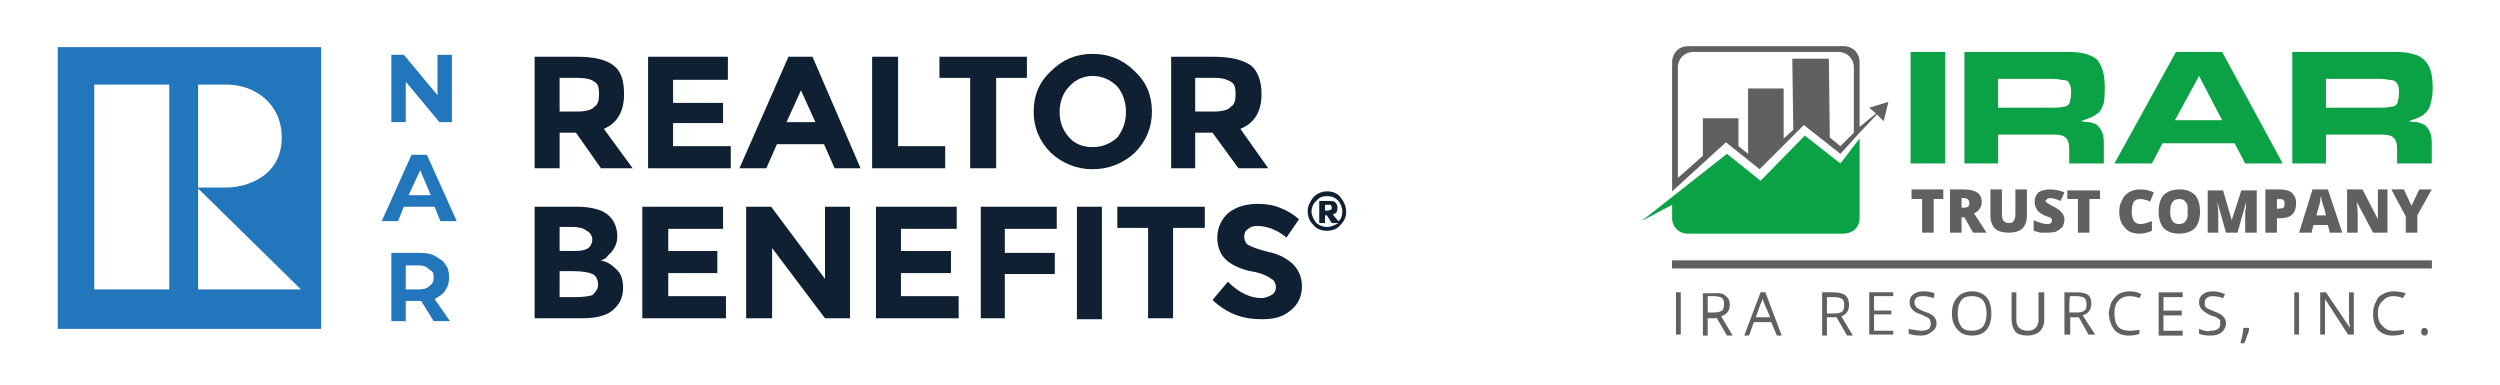
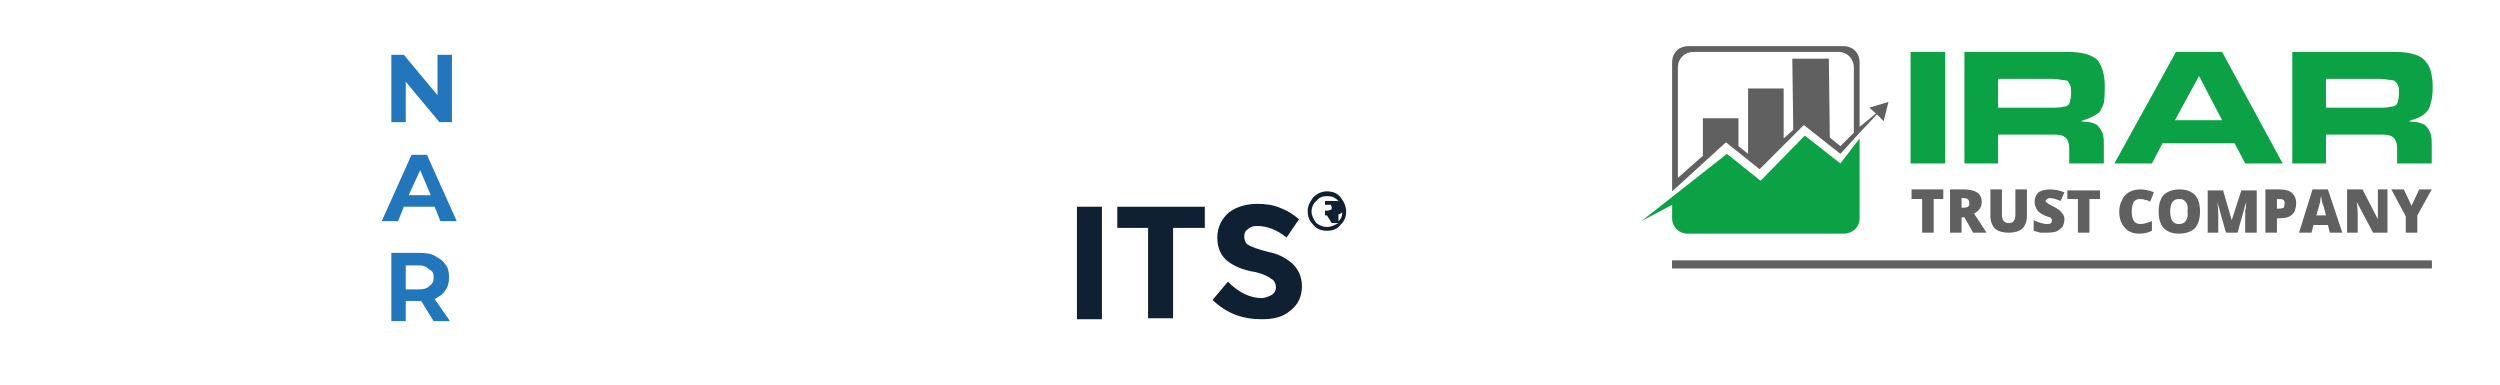
<svg xmlns="http://www.w3.org/2000/svg" version="1.2" viewBox="0 0 260 40" width="260" height="40">
  <title>NAR-IRAR-Partner-Logo-FINAL</title>
  <defs>
    <clipPath clipPathUnits="userSpaceOnUse" id="cp1">
-       <path d="m5.4 4.79h134.64v29.64h-134.64z" />
-     </clipPath>
+       </clipPath>
    <clipPath clipPathUnits="userSpaceOnUse" id="cp2">
      <path d="m155.52 8.51h0.6v22.68h-0.6z" />
    </clipPath>
    <clipPath clipPathUnits="userSpaceOnUse" id="cp3">
      <path d="m155.4 8.27h0.96v22.92h-0.96z" />
    </clipPath>
    <clipPath clipPathUnits="userSpaceOnUse" id="cp4">
      <path d="m155.4 8.27h0.96v22.92h-0.96z" />
    </clipPath>
    <clipPath clipPathUnits="userSpaceOnUse" id="cp5">
      <path d="m168.98 2.82h86.57v34.63h-86.57z" />
    </clipPath>
    <clipPath clipPathUnits="userSpaceOnUse" id="cp6">
      <path d="m168.98 2.82h86.57v34.63h-86.57z" />
    </clipPath>
  </defs>
  <style>
		.s0 { fill: #0f2033 } 
		.s1 { fill: #2276bc } 
		.s2 { fill: #0ba245 } 
		.s3 { fill: #616061 } 
		.s4 { fill: none;stroke: #616061;stroke-width: .8 } 
		.s5 { fill: none } 
	</style>
  <g id="The_logo_lockup_-_keep">
    <path fill-rule="evenodd" class="s0" d="m122 23.8v9.3h-2.6v-9.4h-3.2v-2.2h9.1v2.2h-3.3z" />
    <path class="s0" d="m129.7 23.9c-0.2 0.1-0.3 0.4-0.3 0.7 0 0.3 0.1 0.6 0.3 0.8q0.6 0.4 2.2 0.8c1.1 0.2 1.9 0.7 2.5 1.2 0.6 0.6 1 1.3 1 2.4 0 1-0.4 1.9-1.2 2.5-0.8 0.7-1.8 0.9-3 0.9-2 0-3.6-0.6-5.1-2l1.6-1.9c1.2 1.2 2.4 1.7 3.5 1.7 0.4 0 0.8-0.2 1-0.3 0.4-0.2 0.5-0.6 0.5-0.8 0-0.4-0.2-0.8-0.5-0.9-0.2-0.2-0.8-0.5-1.6-0.7-1.4-0.2-2.4-0.7-3-1.2-0.6-0.5-1-1.3-1-2.4 0-1.1 0.5-2 1.2-2.6 0.8-0.6 1.8-0.9 3-0.9 0.7 0 1.6 0.1 2.3 0.4 0.8 0.3 1.4 0.7 2 1.2l-1.3 1.9c-1-0.8-2-1.2-3.1-1.2-0.4 0-0.7 0.1-1 0.4z" />
-     <path class="s0" d="m139.4 20.5c0.4 0.5 0.6 1 0.6 1.5 0 0.6-0.2 1-0.6 1.4-0.3 0.4-0.8 0.6-1.4 0.6-0.6 0-1.1-0.2-1.4-0.6-0.4-0.4-0.6-0.8-0.6-1.5 0-0.4 0.2-0.9 0.6-1.4 0.4-0.4 0.9-0.6 1.4-0.6 0.6 0 1.1 0.2 1.4 0.6zm-0.2 2.5q0.4-0.3 0.4-1c0-0.4-0.2-0.9-0.4-1.1-0.4-0.4-0.7-0.5-1.2-0.5-0.4 0-0.8 0.1-1.1 0.5-0.3 0.2-0.5 0.7-0.5 1.1 0 0.4 0.2 0.8 0.5 1.2 0.3 0.2 0.6 0.4 1.1 0.4 0.5 0 0.8-0.2 1.2-0.4h-0.7l-0.5-0.8h-0.2v0.8h-0.6v-2.3h0.9c0.4 0 0.6 0 0.7 0.1 0.2 0.1 0.3 0.4 0.3 0.6 0 0.4-0.1 0.6-0.5 0.7zm-0.8-1.2c0.1 0 0.1-0.1 0.1-0.2 0-0.1 0-0.1-0.1-0.3h-0.6v0.6h0.3c0.1 0 0.3-0.1 0.3-0.1z" />
+     <path class="s0" d="m139.4 20.5c0.4 0.5 0.6 1 0.6 1.5 0 0.6-0.2 1-0.6 1.4-0.3 0.4-0.8 0.6-1.4 0.6-0.6 0-1.1-0.2-1.4-0.6-0.4-0.4-0.6-0.8-0.6-1.5 0-0.4 0.2-0.9 0.6-1.4 0.4-0.4 0.9-0.6 1.4-0.6 0.6 0 1.1 0.2 1.4 0.6zm-0.2 2.5q0.4-0.3 0.4-1c0-0.4-0.2-0.9-0.4-1.1-0.4-0.4-0.7-0.5-1.2-0.5-0.4 0-0.8 0.1-1.1 0.5-0.3 0.2-0.5 0.7-0.5 1.1 0 0.4 0.2 0.8 0.5 1.2 0.3 0.2 0.6 0.4 1.1 0.4 0.5 0 0.8-0.2 1.2-0.4h-0.7l-0.5-0.8h-0.2v0.8v-2.3h0.9c0.4 0 0.6 0 0.7 0.1 0.2 0.1 0.3 0.4 0.3 0.6 0 0.4-0.1 0.6-0.5 0.7zm-0.8-1.2c0.1 0 0.1-0.1 0.1-0.2 0-0.1 0-0.1-0.1-0.3h-0.6v0.6h0.3c0.1 0 0.3-0.1 0.3-0.1z" />
    <g id="Clip-Path" clip-path="url(#cp1)">
      <g>
-         <path class="s0" d="m64.9 9.8q0 2.7-2.1 3.6l3 4.1h-3.3l-2.6-3.7h-1.7v3.7h-2.6v-11.6h4.4c1.8 0 3 0.3 3.8 0.9 0.8 0.6 1.1 1.6 1.1 3zm-3.1 1.3c0.4-0.2 0.5-0.7 0.5-1.3 0-0.7-0.1-1.1-0.5-1.3-0.2-0.2-0.8-0.4-1.7-0.4h-1.9v3.5h1.8c1 0 1.6-0.2 1.8-0.5z" />
        <path fill-rule="evenodd" class="s0" d="m75.7 5.9v2.4h-5.7v2.4h5.2v2.1h-5.2v2.4h6v2.3h-8.6v-11.6h8.3z" />
        <path class="s0" d="m86.8 17.5l-1.1-2.5h-4.9l-1.1 2.5h-2.8l5.1-11.6h2.5l5 11.6zm-3.5-8.1l-1.5 3.3h3z" />
        <path fill-rule="evenodd" class="s0" d="m90.7 17.5v-11.6h2.7v9.3h4.9v2.3h-7.6z" />
        <path fill-rule="evenodd" class="s0" d="m103.6 8.1v9.4h-2.7v-9.4h-3.2v-2.2h9.1v2.2h-3.2z" />
        <path class="s0" d="m118 15.9c-1.2 1.1-2.7 1.7-4.4 1.7-1.6 0-3.1-0.6-4.3-1.7q-1.8-1.8-1.8-4.3c0-1.7 0.6-3.1 1.8-4.2q1.8-1.8 4.3-1.8 2.6 0 4.4 1.8c1.2 1.1 1.8 2.5 1.8 4.2q0 2.5-1.8 4.3zm-0.9-4.3c0-0.9-0.3-1.9-0.9-2.6q-1.1-1.1-2.6-1.1c-0.9 0-1.8 0.4-2.4 1.1-0.7 0.7-1 1.7-1 2.6 0 1.1 0.3 1.9 1 2.7 0.6 0.7 1.5 1 2.4 1q1.5 0 2.6-1c0.6-0.8 0.9-1.6 0.9-2.7z" />
        <path class="s0" d="m131.2 9.8q0 2.7-2.2 3.6l2.9 4.1h-3.1l-2.7-3.7h-1.8v3.7h-2.5v-11.6h4.3c1.9 0 3.1 0.3 4 0.9 0.7 0.6 1.1 1.6 1.1 3zm-3.2 1.3c0.4-0.2 0.5-0.7 0.5-1.3 0-0.7-0.1-1.1-0.5-1.3-0.3-0.2-0.8-0.4-1.6-0.4h-2.1v3.5h1.9c1 0 1.6-0.2 1.8-0.5z" />
        <path class="s0" d="m60.6 33.1h-5v-11.6h4.5c0.7 0 1.5 0.1 2.1 0.3 0.4 0.1 0.9 0.4 1.2 0.7 0.6 0.6 0.8 1.4 0.8 2.1 0 0.8-0.4 1.5-1 2-0.1 0.1-0.2 0.3-0.3 0.3-0.1 0.1-0.3 0.1-0.4 0.2 0.7 0.1 1.2 0.5 1.7 1 0.4 0.4 0.6 1 0.6 1.8 0 0.8-0.2 1.5-0.8 2.1-0.6 0.7-1.7 1.1-3.4 1.1zm-2.4-7h1.2c0.7 0 1.2 0 1.6-0.2 0.3-0.1 0.6-0.5 0.6-1 0-0.4-0.3-0.8-0.6-0.9-0.3-0.3-0.9-0.4-1.6-0.4h-1.2zm0 4.8h1.7c0.8 0 1.3-0.1 1.7-0.2 0.3-0.3 0.6-0.6 0.6-1.1 0-0.6-0.3-1-0.6-1.1-0.4-0.2-1.1-0.3-2-0.3h-1.4z" />
        <path fill-rule="evenodd" class="s0" d="m75.2 21.5v2.3h-5.7v2.3h5.1v2.3h-5.1v2.4h6v2.3h-8.7v-11.6h8.4z" />
        <path fill-rule="evenodd" class="s0" d="m85.8 21.5h2.6v11.6h-2.6l-5.5-7.3v7.3h-2.7v-11.6h2.6l5.6 7.5v-7.5z" />
        <path fill-rule="evenodd" class="s0" d="m99.5 21.5v2.3h-5.8v2.3h5.2v2.3h-5.2v2.4h6v2.3h-8.6v-11.6h8.4z" />
        <path fill-rule="evenodd" class="s0" d="m109.9 21.5v2.3h-5.4v2.5h5.2v2.2h-5.2v4.6h-2.5v-11.6h7.9z" />
      </g>
    </g>
    <path fill-rule="evenodd" class="s0" d="m112 21.5h2.6v11.7h-2.6z" />
-     <path class="s1" d="m6 34.2h27.4v-29.3h-27.4zm3.8-4.1v-21.3h7.8v21.3zm10.8 0v-10.5l10.7 10.5zm0-21.3h3c2.8 0 5.7 1.9 5.7 5.5 0 4.2-3.9 5.2-5.7 5.2h-3z" />
    <path fill-rule="evenodd" class="s1" d="m47 5.8v6.9h-1.3l-3.5-4.2v4.2h-1.5v-7h1.3l3.5 4.2v-4.2h1.5z" />
    <path class="s1" d="m45.2 21.5h-3.2l-0.6 1.5h-1.7l3.1-6.9h1.6l3.1 6.9h-1.7zm-0.4-1.2l-1.1-2.6-1.2 2.6z" />
    <path class="s1" d="m45.1 33.4l-1.3-2.1h-1.6v2.1h-1.5v-7.1h3c0.6 0 1.2 0.1 1.5 0.3 0.5 0.3 0.9 0.5 1.1 0.9 0.3 0.3 0.4 0.8 0.4 1.3 0 0.6-0.1 1-0.4 1.4-0.2 0.4-0.6 0.6-1.1 0.9l1.6 2.3zm-0.5-5.4q-0.3-0.4-1.1-0.4h-1.3v2.5h1.3q0.8 0 1.1-0.3c0.4-0.3 0.5-0.5 0.5-1 0-0.4-0.1-0.6-0.5-0.8z" />
    <g id="Clip-Path" clip-path="url(#cp2)">
      <g>
        <g id="Clip-Path" clip-path="url(#cp3)">
          <g>
            <g id="Clip-Path" clip-path="url(#cp4)">
						</g>
          </g>
        </g>
      </g>
    </g>
    <path fill-rule="evenodd" class="s2" d="m198.7 5.4h3.6v11.6h-3.6z" />
    <g id="Clip-Path" clip-path="url(#cp5)">
      <g>
        <path class="s2" d="m218.9 9.1q0-1-0.2-1.7-0.2-0.7-0.6-1.2-0.5-0.4-1.2-0.6-0.8-0.2-1.8-0.2h-10.8v11.6h3.5v-3h5.9q0.9 0 1.2 0.4 0.3 0.3 0.3 1.1v1.5h3.6v-2.1q0-0.8-0.2-1.2-0.2-0.4-0.5-0.7-0.3-0.2-0.8-0.3-0.4 0-0.9-0.1 0.6-0.2 1.1-0.4 0.4-0.2 0.8-0.5 0.3-0.4 0.5-1 0.1-0.6 0.1-1.6m-3.5 0.5q0 0.5-0.1 0.8 0 0.3-0.2 0.5-0.2 0.2-0.5 0.2-0.4 0.1-1 0.1-0.2 0-0.2 0-0.1 0-0.3 0h-5.3v-3h5.6q0.6 0 0.9 0.1 0.4 0 0.7 0.1 0.2 0.2 0.3 0.5 0.1 0.2 0.1 0.7" />
        <path class="s2" d="m253 9.1q0-1-0.2-1.7-0.2-0.7-0.7-1.2-0.4-0.4-1.2-0.6-0.7-0.2-1.8-0.2h-10.7v11.6h3.5v-3h5.9q0.9 0 1.2 0.4 0.3 0.3 0.3 1.1v1.5h3.6v-2.1q0-0.8-0.2-1.2-0.2-0.4-0.5-0.7-0.4-0.2-0.8-0.3-0.4 0-0.9-0.1 0.6-0.2 1.1-0.4 0.4-0.2 0.7-0.5 0.4-0.4 0.5-1 0.2-0.6 0.2-1.6m-3.5 0.5q0 0.5-0.1 0.8 0 0.3-0.2 0.5-0.2 0.2-0.6 0.2-0.3 0.1-0.9 0.1-0.2 0-0.3 0 0 0-0.2 0h-5.3v-3h5.6q0.5 0 0.9 0.1 0.4 0 0.6 0.1 0.3 0.2 0.4 0.5 0.1 0.2 0.1 0.7" />
      </g>
    </g>
    <path class="s2" d="m237.4 17l-6.3-11.6h-4.8l-6.4 11.6h3.9l1.1-2.1h7.5l1.1 2.1h3.9zm-6.3-4.5h-4.9l2.5-4.6z" />
    <g id="Clip-Path" clip-path="url(#cp6)">
      <g>
        <path class="s3" d="m194.4 11.2l0.7 0.6-1.7 1.4v-6.7c0-1-0.7-1.7-1.7-1.7h-16.1c-1 0-1.7 0.7-1.7 1.7v13.4l5.6-5.1 3.5 2.8 4.6-4.6 3.8 3 2-2.2 1.8-1.9 0.7 0.7 0.5-2-2 0.6zm-1.6 2.6l-1.4 1.4-1.1-0.9-0.1-8.2h-3.8l0.1 7.4-1 0.9v-5.2h-3.7v6.8l-1-0.8v-2.9h-3.7v3.9l-2.6 2.3v-11.5c0-0.9 0.7-1.6 1.6-1.6h15.1c0.9 0 1.6 0.7 1.6 1.6z" />
        <path class="s2" d="m193.4 14.4v8.3c0 0.9-0.7 1.6-1.7 1.6h-16.2c-0.9 0-1.6-0.7-1.6-1.6v-1.4l-3.2 1.7 8.9-7 3.5 2.8 4.6-4.7 3.7 2.9 2-2.6z" />
        <path class="s3" d="m250.1 19.7h-1.4l1.5 2.8v1.7h1.2v-1.8l1.5-2.7h-1.3l-0.8 1.7-0.8-1.7zm-1.8 0h-1v2q0 0.4 0 1.1l-1.6-3.1h-1.6v4.5h1.1v-2q0-0.4-0.1-1.2l1.7 3.2h1.5c0 0 0-4.5 0-4.5zm-4.7 4.5l-1.5-4.5h-1.6l-1.4 4.5h1.3l0.2-0.8h1.5l0.2 0.8h1.3zm-2.7-1.8q0.3-1.1 0.4-1.4 0-0.4 0.1-0.6 0 0.2 0.1 0.6 0.1 0.4 0.2 0.6l0.2 0.8zm-2.5-2.3q-0.4-0.4-1.3-0.4h-1.5v4.5h1.2v-1.5h0.3q0.9 0 1.3-0.4 0.4-0.4 0.4-1.2 0-0.6-0.4-1zm-1.6 0.6h0.3q0.5 0 0.5 0.4 0 0.3-0.1 0.5-0.2 0.1-0.5 0.1h-0.2zm-4.1 3.5l0.9-3.2q0 0.7-0.1 0.9 0 0.2 0 0.4v1.9h1.2v-4.4h-1.6l-1 3.1-0.9-3.1h-1.6v4.4h1.1v-1.9q0-0.5-0.1-1.3l0.9 3.2h1.2zm-4.4-3.9q-0.6-0.6-1.6-0.6-1.1 0-1.7 0.6-0.5 0.6-0.5 1.7 0 1.1 0.5 1.7 0.6 0.6 1.6 0.6 1.1 0 1.7-0.6 0.5-0.6 0.5-1.7 0-1.1-0.5-1.7m-1.6 0.4q0.4 0 0.6 0.3 0.3 0.3 0.2 1 0.1 0.6-0.2 1-0.2 0.3-0.7 0.3-0.9 0-0.9-1.3 0-1.3 0.9-1.3m-3.5 0.1q0.3 0 0.5 0.2l0.4-1q-0.7-0.3-1.4-0.3-0.7 0-1.2 0.3-0.5 0.3-0.7 0.8-0.3 0.5-0.3 1.2 0 1.1 0.6 1.7 0.5 0.6 1.5 0.6 0.7 0 1.3-0.3v-1q-0.3 0.1-0.6 0.2-0.3 0.1-0.6 0.1-0.9 0-0.9-1.3 0-0.6 0.2-1 0.2-0.3 0.7-0.3 0.3 0 0.5 0.1m-5.8-0.1h1.1v-0.9h-3.4v0.9h1.1v3.5h1.2zm-2.9 1.4q-0.2-0.3-0.8-0.6-0.6-0.3-0.7-0.4-0.1-0.1-0.2-0.2 0.1-0.1 0.2-0.2 0.1-0.1 0.3-0.1 0.4 0 1.1 0.3l0.4-0.9q-0.8-0.3-1.5-0.3-0.7 0-1.2 0.3-0.4 0.4-0.4 1 0 0.3 0.1 0.5 0.1 0.3 0.3 0.5 0.2 0.2 0.6 0.4 0.5 0.2 0.6 0.2 0.1 0.1 0.2 0.2 0 0.1 0 0.1 0 0.2-0.1 0.3-0.1 0.1-0.4 0.1-0.3 0-0.6-0.1-0.4-0.1-0.8-0.3v1.1q0.4 0.1 0.7 0.2 0.3 0 0.7 0 0.5 0 0.9-0.1 0.4-0.2 0.7-0.5 0.2-0.4 0.2-0.8 0-0.4-0.3-0.7m-4.8-2.4v2.6q0 0.5-0.2 0.7-0.1 0.2-0.5 0.2-0.3 0-0.5-0.2-0.2-0.2-0.2-0.7v-2.6h-1.2v2.7q0 0.9 0.5 1.4 0.5 0.4 1.4 0.4 0.9 0 1.4-0.4 0.5-0.5 0.5-1.4v-2.7c0 0-1.2 0-1.2 0zm-5.3 2.9l0.9 1.6h1.4l-1.3-2q0.8-0.4 0.8-1.2 0-1.3-1.9-1.3h-1.4v4.5h1.2v-1.6h0.3zm-0.3-2h0.2q0.6 0 0.6 0.5 0.1 0.5-0.6 0.5h-0.2zm-2.9 0.1h1v-1h-3.3v1h1.1v3.5h1.2z" />
-         <path class="s3" d="m251.9 34.8q0.1 0.1 0.3 0.1 0.1 0 0.2-0.1 0.1-0.1 0.1-0.3 0-0.2-0.1-0.3-0.1-0.1-0.3-0.1-0.1 0-0.2 0.1-0.1 0.1-0.1 0.3 0 0.2 0.1 0.3m-2-3.8l0.3-0.5q-0.6-0.2-1.3-0.2-0.6 0-1.1 0.3-0.5 0.2-0.7 0.8-0.3 0.5-0.3 1.2 0 1.1 0.5 1.7 0.6 0.6 1.5 0.6 0.7 0 1.2-0.2v-0.4q-0.6 0.1-1.1 0.1-0.7 0-1.1-0.5-0.5-0.4-0.5-1.3 0-0.9 0.5-1.3 0.4-0.5 1.1-0.5 0.5 0 1 0.2m-5.1-0.6h-0.5v2.5q0 0.2 0 0.6 0.1 0.5 0.1 0.6l-2.5-3.7h-0.6v4.4h0.5v-2.5q0-0.6 0-1.2l2.4 3.7h0.6c0 0 0-4.4 0-4.4zm-5.7 0h-0.5v4.4h0.5zm-5.8 3.7q0 0.3-0.1 0.8-0.1 0.4-0.2 0.8h0.4q0.2-0.4 0.3-0.8 0.2-0.4 0.2-0.7v-0.1zm-2.1-1.2q-0.3-0.3-0.9-0.5-0.5-0.2-0.7-0.3-0.2-0.1-0.3-0.3 0-0.1 0-0.3 0-0.4 0.2-0.5 0.2-0.2 0.6-0.2 0.5 0 1.1 0.2l0.2-0.4q-0.6-0.3-1.3-0.3-0.6 0-1 0.3-0.4 0.3-0.4 0.8 0 0.5 0.3 0.8 0.3 0.3 0.9 0.6 0.4 0.1 0.6 0.2 0.3 0.2 0.4 0.3 0 0.2 0 0.4 0 0.3-0.2 0.5-0.3 0.2-0.8 0.2-0.3 0.1-0.6 0-0.4-0.1-0.6-0.2v0.5q0.4 0.2 1.2 0.2 0.7 0 1.1-0.3 0.5-0.4 0.5-1 0-0.4-0.3-0.7m-4.2 1.5h-2v-1.6h1.9v-0.5h-1.9v-1.4h2v-0.5h-2.5v4.5h2.5zm-4.5-3.4l0.2-0.4q-0.5-0.3-1.2-0.3-0.7 0-1.2 0.3-0.4 0.3-0.7 0.8-0.2 0.5-0.3 1.2 0.1 1.1 0.6 1.7 0.5 0.6 1.5 0.6 0.7 0 1.1-0.2v-0.4q-0.6 0.1-1 0.1-0.8 0-1.2-0.4-0.4-0.5-0.4-1.4 0-0.9 0.4-1.3 0.4-0.5 1.2-0.5 0.5 0 1 0.2m-6.3 2l1 1.8h0.7l-1.3-2q0.9-0.3 0.9-1.2 0-0.6-0.3-0.9-0.4-0.3-1.2-0.3h-1.3v4.4h0.6v-1.8h0.9zm-0.9-2.2h0.6q0.6 0 0.9 0.2 0.2 0.2 0.2 0.7 0 0.4-0.2 0.6-0.3 0.2-0.8 0.2h-0.8c0 0 0-1.7 0.1-1.7zm-3.3-0.4v2.9q0 0.5-0.3 0.8-0.3 0.3-0.8 0.3-0.6 0-0.9-0.3-0.3-0.3-0.3-0.8v-2.9h-0.5v2.8q0 0.8 0.4 1.3 0.4 0.4 1.2 0.4 0.8 0 1.3-0.4 0.5-0.5 0.5-1.2v-2.9zm-5.4 0.5q-0.6-0.6-1.5-0.6c-0.6 0-1.2 0.2-1.5 0.6q-0.6 0.6-0.6 1.7 0 1.1 0.6 1.7 0.5 0.6 1.5 0.6 1 0 1.5-0.6 0.5-0.6 0.5-1.7 0-1.1-0.5-1.7zm-2.6 0.3q0.3-0.4 1.1-0.4 0.7 0 1.1 0.4 0.4 0.5 0.4 1.4 0 0.9-0.4 1.4-0.4 0.4-1.1 0.4-0.8 0-1.1-0.4-0.4-0.5-0.4-1.4 0-0.9 0.4-1.4m-2.9 1.7q-0.3-0.3-1-0.5-0.4-0.2-0.6-0.3-0.2-0.1-0.3-0.3-0.1-0.1-0.1-0.4 0-0.3 0.3-0.5 0.2-0.1 0.6-0.1 0.5 0 1.1 0.2l0.1-0.5q-0.5-0.2-1.2-0.2-0.6 0-1 0.3-0.4 0.3-0.4 0.8 0 0.5 0.3 0.8 0.2 0.3 0.9 0.5 0.4 0.2 0.6 0.3 0.3 0.1 0.3 0.3 0.1 0.1 0.1 0.4 0 0.3-0.2 0.5-0.3 0.2-0.8 0.2-0.3 0-0.7-0.1-0.3 0-0.6-0.1v0.5q0.5 0.2 1.3 0.2 0.7 0 1.1-0.4 0.5-0.3 0.5-0.9 0-0.4-0.3-0.7m-4.2 1.5h-2v-1.7h1.8v-0.4h-1.8v-1.5h2v-0.4h-2.5v4.4h2.5zm-5.9-1.4l1.1 1.9h0.6l-1.2-2q0.8-0.3 0.8-1.2 0-0.6-0.3-0.9-0.4-0.4-1.3-0.4h-1.2v4.5h0.5v-1.9h1zm-1-2.1h0.7q0.6 0 0.9 0.2 0.2 0.2 0.2 0.6 0 0.5-0.2 0.7-0.3 0.2-0.8 0.2h-0.8c0 0 0-1.7 0-1.7zm-4.7 4l-1.7-4.5h-0.5l-1.7 4.5h0.5l0.5-1.4h1.8l0.6 1.4c0 0 0.5 0 0.5 0zm-2.7-1.9l0.5-1.4q0.2-0.3 0.2-0.6 0.1 0.4 0.2 0.6l0.6 1.4zm-4.1 0l1.1 1.9h0.6l-1.2-2q0.9-0.3 0.9-1.2 0-0.6-0.4-0.9-0.4-0.4-1.2-0.3h-1.2v4.4h0.5v-1.8h0.9zm-0.9-2.2h0.6q0.6 0 0.9 0.2 0.2 0.2 0.2 0.6 0 0.5-0.2 0.7-0.3 0.2-0.8 0.2h-0.7c0 0 0-1.7 0-1.7zm-2.8-0.4h-0.5v4.4h0.5z" />
      </g>
    </g>
    <path fill-rule="evenodd" class="s4" d="m173.9 27.5h79" />
    <path fill-rule="evenodd" class="s4" d="m173.9 27.5h79" />
  </g>
  <path fill-rule="evenodd" class="s5" d="m-8-9h276.3v58.2h-276.3z" />
</svg>